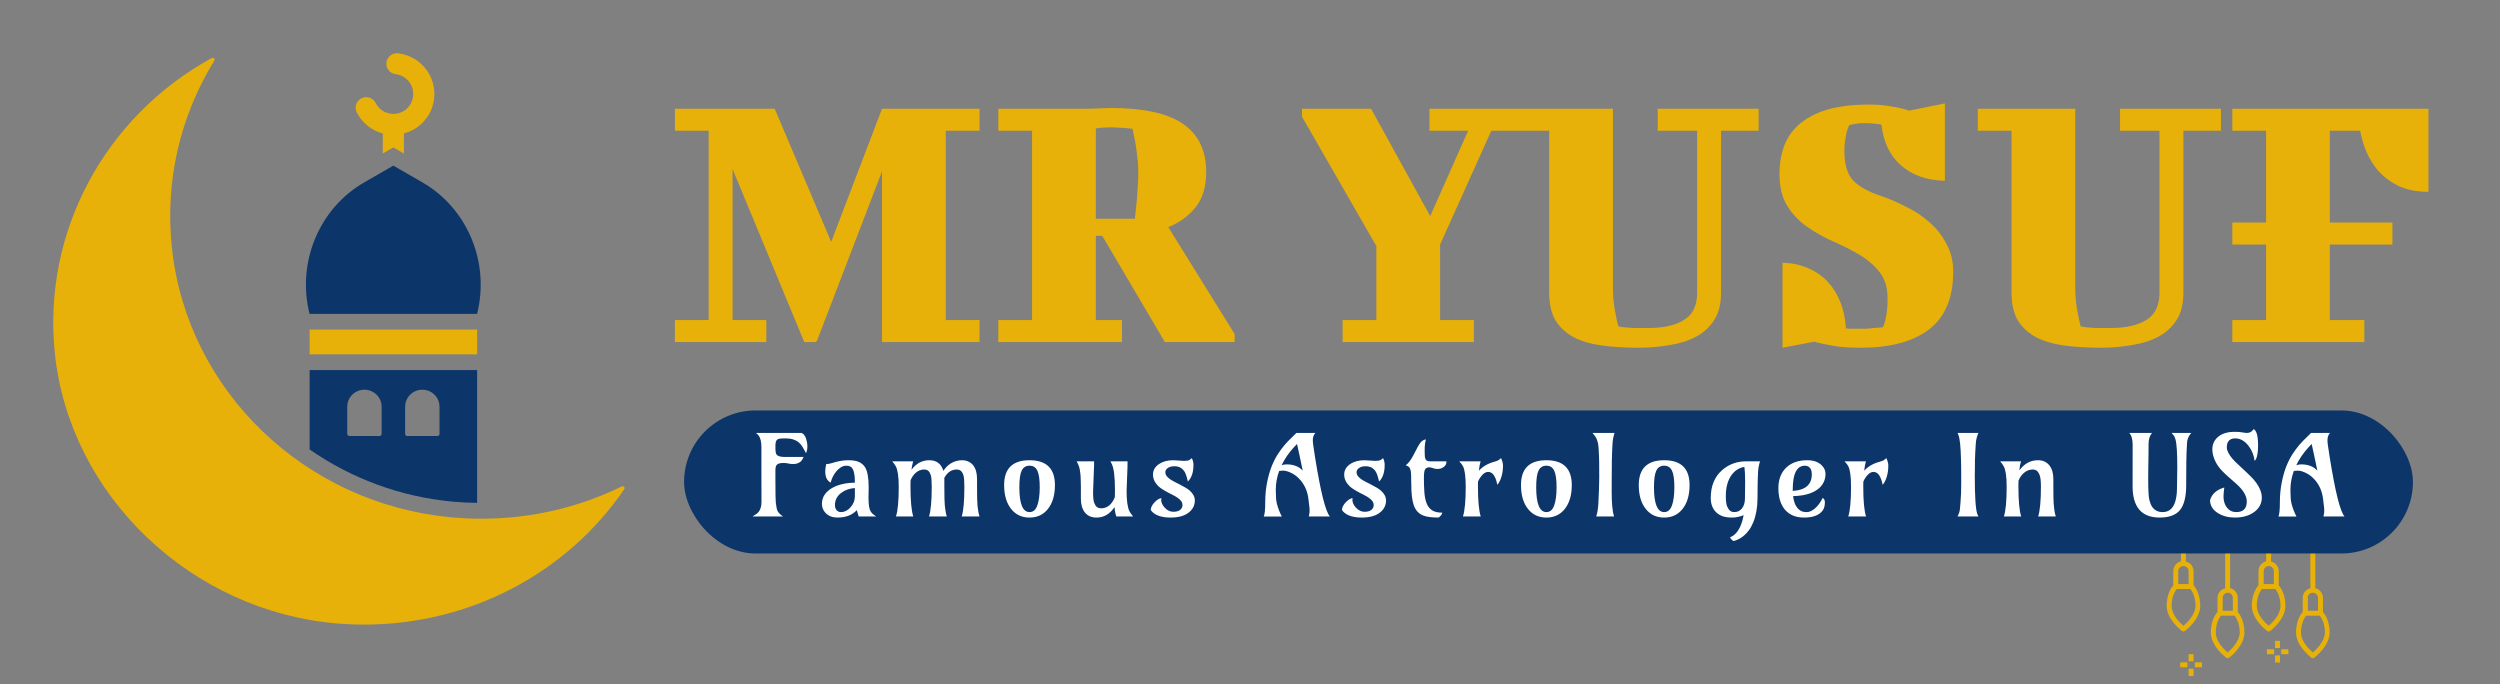
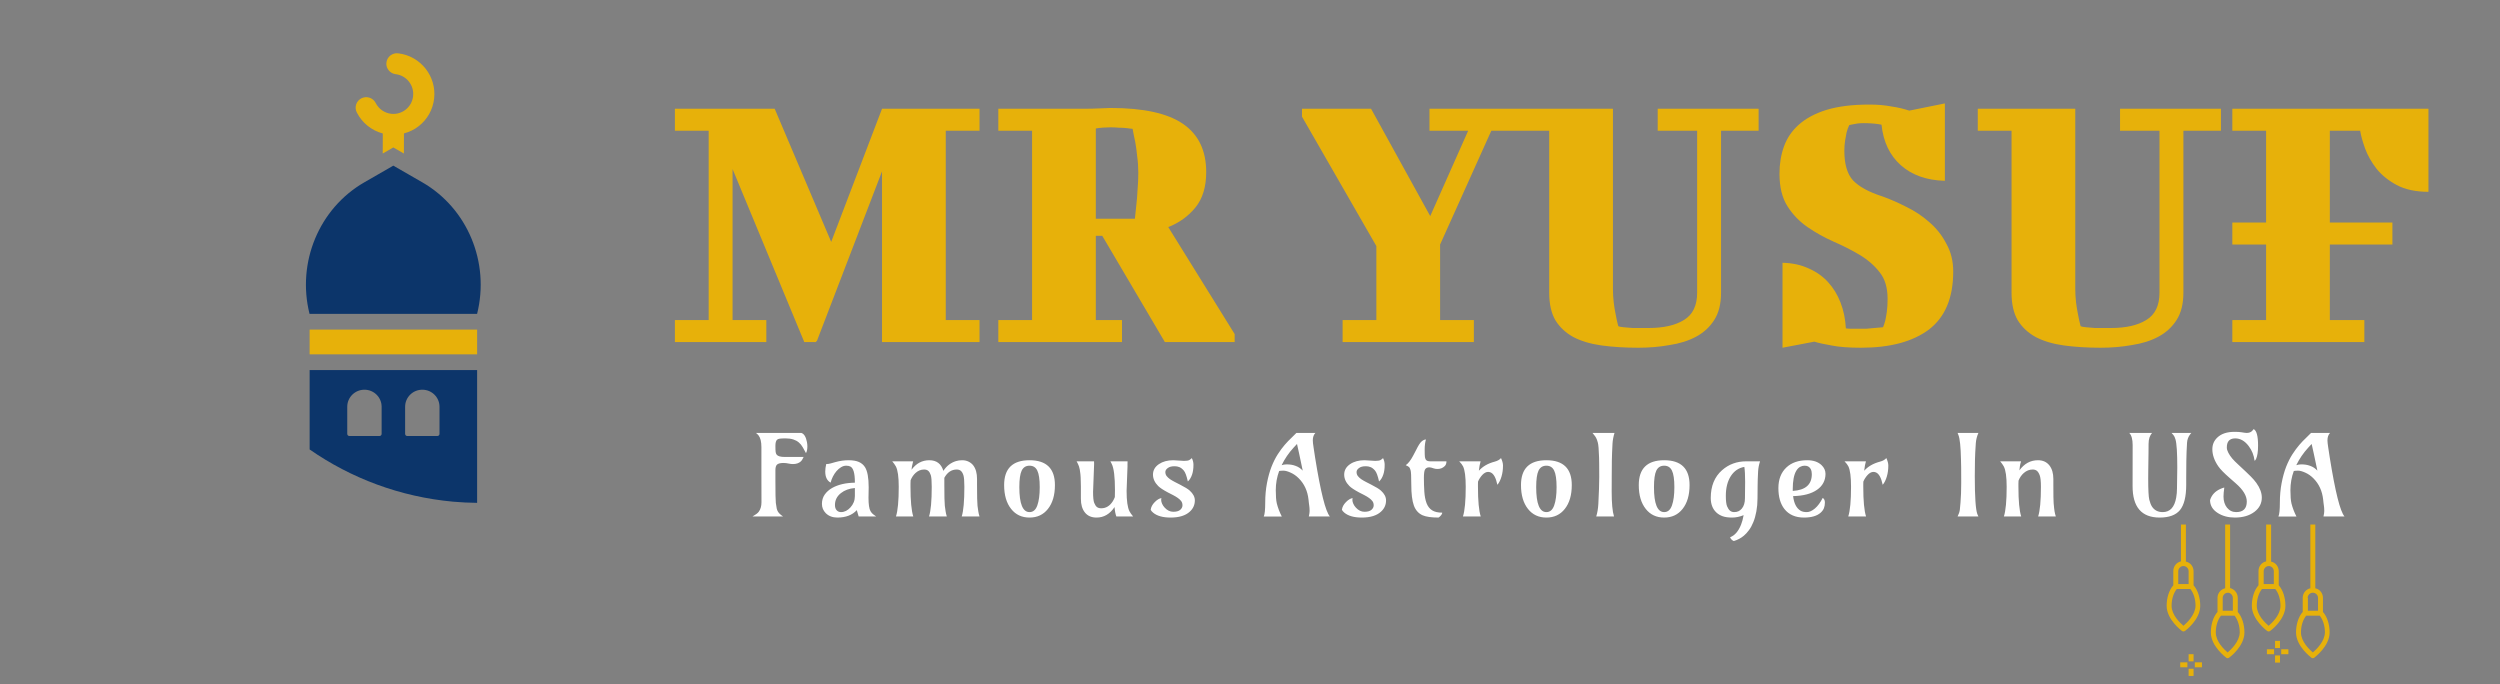
<svg xmlns="http://www.w3.org/2000/svg" width="402" height="110" viewBox="0 0 402 110" fill="none">
  <rect x="0" y="0" width="402" height="110" fill="#808080" stroke="none" />
  <g clip-path="url(#clip0_1126_120)">
    <path d="M64.947 24.688L64.954 21.453C65.805 21.226 66.615 20.848 67.329 20.289C68.72 19.198 69.6 17.63 69.805 15.876C70.228 12.274 67.636 8.999 64.027 8.575C63.096 8.461 62.247 9.127 62.137 10.054C62.026 10.979 62.694 11.818 63.627 11.928C65.376 12.133 66.632 13.73 66.425 15.487C66.325 16.344 65.896 17.109 65.219 17.64C64.554 18.161 63.727 18.393 62.888 18.296C61.824 18.172 60.897 17.521 60.41 16.558C59.99 15.723 58.967 15.388 58.127 15.803C57.288 16.221 56.947 17.236 57.368 18.069C58.224 19.765 59.749 20.983 61.551 21.463L61.544 24.687L63.245 23.708L64.947 24.688Z" fill="#E7B10A" />
    <path d="M76.722 52.998H49.788V56.977H76.722V52.998Z" fill="#E7B10A" />
    <path d="M76.722 80.859V59.508H49.789V72.273C56.42 76.886 64.314 79.892 72.87 80.672C74.156 80.789 75.44 80.842 76.722 80.859ZM61.366 69.773C61.366 69.96 61.214 70.111 61.026 70.111H56.178C55.99 70.111 55.838 69.96 55.838 69.773V65.406C55.838 63.892 57.075 62.664 58.602 62.664C60.129 62.664 61.366 63.892 61.366 65.406V69.773ZM70.673 69.773C70.673 69.96 70.521 70.111 70.333 70.111H65.485C65.297 70.111 65.144 69.96 65.144 69.773V65.406C65.144 63.892 66.382 62.664 67.909 62.664C69.435 62.664 70.673 63.892 70.673 65.406V69.773Z" fill="#0C356A" />
-     <path d="M100.359 78.302L100.358 78.3C100.262 78.193 100.101 78.163 99.966 78.228C91.58 82.339 82.127 84.055 72.636 83.194C48.976 81.035 30.053 62.795 27.64 39.824C26.524 29.21 28.883 18.813 34.463 9.755C34.533 9.639 34.516 9.486 34.419 9.386C34.362 9.326 34.279 9.295 34.195 9.295C34.141 9.295 34.087 9.306 34.038 9.333C16.741 18.834 6.837 37.44 8.811 56.734C11.159 79.703 30.799 98.422 54.494 100.279C55.829 100.384 57.193 100.437 58.546 100.437C75.419 100.437 91.059 92.297 100.382 78.663C100.463 78.542 100.455 78.41 100.359 78.302Z" fill="#E7B10A" />
    <path d="M49.772 50.465H49.789H76.718C78.792 42.198 75.174 33.504 67.921 29.327L63.245 26.635L58.569 29.327C51.316 33.504 47.699 42.196 49.772 50.465Z" fill="#0C356A" />
  </g>
  <path d="M124.568 17.485L133.657 38.896L141.831 17.485H157.508V21.023H152.079V51.462H157.508V55H141.831V27.55L131.339 54.878L131.278 54.817L131.217 55H129.326L117.797 27.184V51.462H123.226V55H108.525V51.462H113.954V21.023H108.525V17.485H124.568ZM165.959 51.462V21.023H160.53V17.485H174.56C175.292 17.485 176.085 17.465 176.939 17.424C177.834 17.383 178.383 17.363 178.586 17.363C183.873 17.363 187.756 18.217 190.237 19.925C192.718 21.633 193.958 24.215 193.958 27.672C193.958 30.071 193.368 31.983 192.189 33.406C191.05 34.789 189.607 35.826 187.858 36.517L198.533 53.719V55H187.309L177.244 37.92H176.207V51.462H180.416V55H160.53V51.462H165.959ZM178.586 20.474C177.732 20.474 176.939 20.535 176.207 20.657V35.175H182.49C182.571 34.443 182.653 33.67 182.734 32.857C182.815 32.166 182.876 31.393 182.917 30.539C182.998 29.644 183.039 28.729 183.039 27.794C183.039 26.859 182.978 25.964 182.856 25.11C182.775 24.256 182.673 23.504 182.551 22.853C182.388 22.121 182.246 21.409 182.124 20.718C181.839 20.677 181.494 20.637 181.087 20.596C180.762 20.555 180.375 20.535 179.928 20.535C179.481 20.494 179.033 20.474 178.586 20.474ZM209.363 17.485H220.465L229.981 34.748L236.081 21.023H229.859V17.485H244.316V21.023H239.802L231.567 39.323V51.462H236.996V55H215.89V51.462H221.319V39.567L209.363 18.766V17.485ZM249.112 21.023H243.683V17.485H259.36V46.46C259.36 47.151 259.401 47.863 259.482 48.595C259.563 49.286 259.665 49.917 259.787 50.486C259.909 51.177 260.051 51.828 260.214 52.438C260.336 52.519 260.621 52.58 261.068 52.621C261.393 52.662 261.881 52.702 262.532 52.743C263.183 52.743 264.037 52.743 265.094 52.743C267.493 52.743 269.384 52.316 270.767 51.462C272.19 50.608 272.902 49.144 272.902 47.07V21.023H266.558V17.485H282.784V21.023H276.745V47.07C276.745 48.859 276.379 50.323 275.647 51.462C274.915 52.601 273.939 53.495 272.719 54.146C271.499 54.797 270.076 55.244 268.449 55.488C266.863 55.773 265.196 55.915 263.447 55.915C261.292 55.915 259.319 55.793 257.53 55.549C255.781 55.305 254.277 54.858 253.016 54.207C251.755 53.516 250.779 52.601 250.088 51.462C249.437 50.323 249.112 48.859 249.112 47.07V21.023ZM300.597 16.814C301.898 16.814 303.078 16.916 304.135 17.119C305.233 17.282 306.189 17.505 307.002 17.79L312.736 16.631V29.075C309.808 28.994 307.449 28.16 305.66 26.574C303.871 24.988 302.834 22.812 302.549 20.047C301.736 19.884 300.78 19.803 299.682 19.803C299.275 19.803 298.93 19.823 298.645 19.864C298.401 19.905 298.177 19.945 297.974 19.986L297.364 20.108C297.201 20.433 297.059 20.82 296.937 21.267C296.856 21.633 296.774 22.08 296.693 22.609C296.612 23.097 296.571 23.646 296.571 24.256C296.571 26.411 297.039 27.997 297.974 29.014C298.95 30.031 300.516 30.885 302.671 31.576C303.932 32.023 305.233 32.593 306.575 33.284C307.917 33.935 309.137 34.748 310.235 35.724C311.374 36.7 312.289 37.859 312.98 39.201C313.712 40.502 314.078 41.987 314.078 43.654C314.078 47.883 312.777 50.994 310.174 52.987C307.571 54.939 303.932 55.915 299.255 55.915C297.262 55.915 295.676 55.793 294.497 55.549C293.318 55.346 292.403 55.142 291.752 54.939L286.628 55.915V42.251C288.214 42.292 289.617 42.597 290.837 43.166C292.057 43.695 293.094 44.427 293.948 45.362C294.802 46.297 295.473 47.395 295.961 48.656C296.449 49.917 296.734 51.299 296.815 52.804C297.14 52.845 297.445 52.865 297.73 52.865H298.767C299.174 52.865 299.601 52.865 300.048 52.865C300.536 52.824 300.983 52.784 301.39 52.743C301.837 52.702 302.305 52.662 302.793 52.621C302.915 52.336 303.037 51.97 303.159 51.523C303.24 51.157 303.322 50.689 303.403 50.12C303.484 49.551 303.525 48.859 303.525 48.046C303.525 46.257 303.098 44.833 302.244 43.776C301.39 42.678 300.312 41.743 299.011 40.97C297.71 40.197 296.307 39.486 294.802 38.835C293.338 38.184 291.955 37.412 290.654 36.517C289.353 35.622 288.275 34.504 287.421 33.162C286.567 31.82 286.14 30.071 286.14 27.916C286.14 26.33 286.384 24.866 286.872 23.524C287.36 22.182 288.153 21.023 289.251 20.047C290.39 19.03 291.874 18.237 293.704 17.668C295.575 17.099 297.872 16.814 300.597 16.814ZM323.456 21.023H318.027V17.485H333.704V46.46C333.704 47.151 333.744 47.863 333.826 48.595C333.907 49.286 334.009 49.917 334.131 50.486C334.253 51.177 334.395 51.828 334.558 52.438C334.68 52.519 334.964 52.58 335.412 52.621C335.737 52.662 336.225 52.702 336.876 52.743C337.526 52.743 338.38 52.743 339.438 52.743C341.837 52.743 343.728 52.316 345.111 51.462C346.534 50.608 347.246 49.144 347.246 47.07V21.023H340.902V17.485H357.128V21.023H351.089V47.07C351.089 48.859 350.723 50.323 349.991 51.462C349.259 52.601 348.283 53.495 347.063 54.146C345.843 54.797 344.419 55.244 342.793 55.488C341.207 55.773 339.539 55.915 337.791 55.915C335.635 55.915 333.663 55.793 331.874 55.549C330.125 55.305 328.62 54.858 327.36 54.207C326.099 53.516 325.123 52.601 324.432 51.462C323.781 50.323 323.456 48.859 323.456 47.07V21.023ZM390.496 17.485V30.844C388.462 30.844 386.754 30.478 385.372 29.746C384.03 29.014 382.952 28.14 382.139 27.123C381.325 26.066 380.715 24.988 380.309 23.89C379.902 22.751 379.638 21.796 379.516 21.023H374.636V35.785H384.701V39.323H374.636V51.462H380.187V55H358.959V51.462H364.388V39.323H358.959V35.785H364.388V21.023H358.959V17.485H390.496Z" fill="#E7B10A" />
  <g clip-path="url(#clip1_1126_120)">
    <path d="M350.859 101.463C350.938 101.503 351.018 101.542 351.097 101.542C351.176 101.542 351.256 101.503 351.335 101.463C351.454 101.383 353.797 99.636 353.797 97.413C353.797 96.103 353.4 94.872 352.725 94.117V91.854C352.725 91.139 352.248 90.464 351.494 90.305V84.35H350.7V90.266C349.985 90.425 349.469 91.06 349.469 91.814V94.117C348.794 94.872 348.397 96.103 348.397 97.413C348.397 99.636 350.779 101.383 350.859 101.463ZM351.097 100.629C350.541 100.153 349.191 98.882 349.191 97.413C349.191 96.341 349.509 95.348 350.025 94.713H352.209C352.725 95.348 353.043 96.341 353.043 97.413C353.003 98.882 351.653 100.153 351.097 100.629ZM350.263 91.854C350.263 91.417 350.621 91.02 351.097 91.02C351.534 91.02 351.931 91.378 351.931 91.854V93.919H350.263V91.854ZM357.807 84.35V94.594C357.093 94.753 356.576 95.388 356.576 96.142V98.406C355.901 99.16 355.504 100.391 355.504 101.701C355.504 103.925 357.887 105.672 357.966 105.751C358.085 105.87 358.284 105.87 358.443 105.751C358.562 105.672 360.904 103.925 360.904 101.701C360.904 100.391 360.507 99.16 359.832 98.406V96.142C359.832 95.706 359.673 95.308 359.356 94.991C359.157 94.792 358.879 94.633 358.601 94.554V84.35H357.807ZM358.204 104.917C357.648 104.441 356.298 103.17 356.298 101.701C356.298 100.629 356.616 99.636 357.132 99.001H359.316C359.832 99.636 360.15 100.629 360.15 101.701C360.11 103.17 358.76 104.441 358.204 104.917ZM359.038 96.142V98.207H357.41V96.142C357.41 95.706 357.768 95.308 358.244 95.308C358.641 95.308 359.038 95.666 359.038 96.142ZM364.398 84.35V90.266C363.684 90.425 363.168 91.06 363.168 91.814V94.117C362.493 94.872 362.096 96.103 362.096 97.413C362.096 99.636 364.478 101.383 364.557 101.463C364.637 101.503 364.716 101.542 364.796 101.542C364.875 101.542 364.954 101.503 365.034 101.463C365.153 101.383 367.496 99.636 367.496 97.413C367.496 96.103 367.098 94.872 366.423 94.117V91.854C366.423 91.139 365.947 90.464 365.193 90.305V84.35H364.398ZM364.796 100.629C364.24 100.153 362.89 98.882 362.89 97.413C362.89 96.341 363.207 95.348 363.723 94.713H365.868C366.384 95.348 366.701 96.341 366.701 97.413C366.701 98.882 365.351 100.153 364.796 100.629ZM365.629 91.854V93.919H364.001V91.854C364.001 91.417 364.359 91.02 364.835 91.02C365.232 91.02 365.629 91.378 365.629 91.854ZM373.531 96.142C373.531 95.427 373.054 94.753 372.3 94.594V84.35H371.506V94.594C370.791 94.753 370.275 95.388 370.275 96.142V98.406C369.6 99.16 369.203 100.391 369.203 101.701C369.203 103.925 371.585 105.672 371.665 105.751C371.784 105.87 371.982 105.87 372.141 105.751C372.221 105.672 374.603 103.925 374.603 101.701C374.603 100.391 374.206 99.16 373.531 98.406V96.142ZM371.069 96.142C371.069 95.706 371.426 95.308 371.903 95.308C372.34 95.308 372.737 95.666 372.737 96.142V98.207H371.109V96.142H371.069ZM371.903 104.917C371.347 104.441 369.997 103.17 369.997 101.701C369.997 100.629 370.315 99.636 370.831 99.001H373.015C373.531 99.636 373.848 100.629 373.848 101.701C373.809 103.17 372.459 104.441 371.903 104.917Z" fill="#E7B10A" />
    <path d="M352.725 105.195H351.931V106.347H352.725V105.195Z" fill="#E7B10A" />
    <path d="M352.725 107.539H351.931V108.691H352.725V107.539Z" fill="#E7B10A" />
    <path d="M351.732 106.506H350.581V107.3H351.732V106.506Z" fill="#E7B10A" />
    <path d="M354.075 106.506H352.924V107.3H354.075V106.506Z" fill="#E7B10A" />
    <path d="M366.622 103.051H365.828V104.202H366.622V103.051Z" fill="#E7B10A" />
    <path d="M366.622 105.395H365.828V106.546H366.622V105.395Z" fill="#E7B10A" />
    <path d="M365.669 104.402H364.518V105.196H365.669V104.402Z" fill="#E7B10A" />
    <path d="M367.972 104.402H366.821V105.196H367.972V104.402Z" fill="#E7B10A" />
  </g>
-   <rect x="110" y="66" width="278" height="23" rx="11.5" fill="#0C356A" />
  <path d="M124.686 75.603V77.421C124.686 79.282 124.708 80.429 124.753 80.862C124.805 81.29 124.854 81.597 124.899 81.784C124.944 81.972 125.012 82.138 125.102 82.285C125.245 82.525 125.516 82.779 125.917 83.049H121C121.51 82.762 121.843 82.513 121.999 82.302C122.296 81.904 122.445 81.389 122.445 80.757C122.438 79.2 122.435 77.789 122.435 76.525V71.915C122.435 71.043 122.283 70.411 121.979 70.019C121.863 69.878 121.724 69.743 121.563 69.615H128.856C129.296 69.755 129.596 70.247 129.758 71.09C129.803 71.324 129.826 71.552 129.826 71.775C129.826 72.231 129.752 72.594 129.603 72.863L129.079 71.915C128.73 71.295 128.229 70.879 127.576 70.668C127.214 70.551 126.807 70.493 126.353 70.493C125.901 70.493 125.578 70.507 125.384 70.537C125.189 70.56 125.04 70.621 124.938 70.721C124.77 70.891 124.686 71.216 124.686 71.696C124.686 72.17 124.698 72.501 124.724 72.688C124.75 72.869 124.811 73.019 124.909 73.136C125.109 73.364 125.533 73.478 126.179 73.478H129.224C129.076 73.818 128.924 74.058 128.769 74.198C128.458 74.479 128.038 74.62 127.508 74.62C127.3 74.62 127.104 74.599 126.916 74.558C126.567 74.482 126.259 74.444 125.995 74.444C125.729 74.444 125.51 74.467 125.335 74.514C125.167 74.555 125.034 74.623 124.938 74.716C124.77 74.88 124.686 75.176 124.686 75.603ZM139.684 78.36L139.655 80.046C139.655 81.094 139.761 81.808 139.974 82.188C140.103 82.417 140.256 82.592 140.43 82.715L140.886 83.049H138.074L137.773 82.03C137.042 82.826 136.001 83.224 134.65 83.224C133.88 83.224 133.26 82.99 132.787 82.522C132.374 82.1 132.167 81.603 132.167 81.029C132.167 80.456 132.315 79.955 132.613 79.528C132.916 79.1 133.315 78.746 133.806 78.465C134.775 77.921 135.994 77.637 137.463 77.614V77.517C137.463 76.095 137.22 75.26 136.735 75.015C136.561 74.927 136.334 74.883 136.056 74.883C135.784 74.883 135.513 74.965 135.241 75.129C134.97 75.293 134.724 75.503 134.505 75.761C134.065 76.282 133.751 76.897 133.564 77.605C132.988 77.295 132.7 76.701 132.7 75.823C132.7 75.465 132.752 75.064 132.855 74.62C133.101 74.62 133.334 74.587 133.554 74.523L134.301 74.312C135.031 74.107 135.746 74.005 136.444 74.005C137.142 74.005 137.698 74.099 138.113 74.286C138.532 74.473 138.859 74.751 139.092 75.12C139.486 75.746 139.684 76.826 139.684 78.36ZM134.262 81.205C134.262 81.568 134.352 81.849 134.534 82.048C134.72 82.247 134.953 82.346 135.231 82.346C135.51 82.346 135.778 82.282 136.037 82.153C136.295 82.019 136.528 81.837 136.735 81.609C137.22 81.088 137.463 80.476 137.463 79.774V78.474C136.557 78.55 135.81 78.822 135.222 79.291C134.581 79.794 134.262 80.432 134.262 81.205ZM144.071 83.049C144.369 82.124 144.517 80.535 144.517 78.281C144.517 76.677 144.362 75.582 144.052 74.997C143.974 74.851 143.887 74.713 143.79 74.584L143.469 74.18H146.835C146.738 74.526 146.674 74.801 146.641 75.006L146.574 75.533C147.323 74.514 148.277 74.005 149.435 74.005C150.599 74.005 151.352 74.576 151.695 75.717C152.205 74.927 152.881 74.403 153.722 74.145C154.019 74.052 154.352 74.005 154.72 74.005C155.095 74.005 155.432 74.078 155.729 74.224C156.033 74.365 156.289 74.567 156.496 74.83C156.903 75.363 157.107 76.092 157.107 77.017V77.956C157.107 79.747 157.132 80.871 157.184 81.328C157.242 81.779 157.285 82.077 157.31 82.223C157.349 82.481 157.414 82.756 157.504 83.049H154.643C154.927 82.165 155.07 80.576 155.07 78.281C155.07 77.35 155.018 76.727 154.915 76.411C154.811 76.089 154.675 75.858 154.507 75.717C154.346 75.571 154.123 75.498 153.838 75.498C153.004 75.498 152.341 75.942 151.849 76.832V77.956C151.849 79.747 151.875 80.871 151.927 81.328C151.986 81.779 152.027 82.077 152.053 82.223C152.092 82.481 152.157 82.756 152.247 83.049H149.386C149.677 82.147 149.822 80.558 149.822 78.281C149.822 77.327 149.771 76.698 149.667 76.393C149.564 76.083 149.431 75.858 149.27 75.717C149.108 75.571 148.885 75.498 148.601 75.498C148.323 75.498 148.071 75.547 147.844 75.647C147.617 75.746 147.414 75.878 147.233 76.042C146.891 76.346 146.621 76.739 146.428 77.219C146.415 77.388 146.408 77.564 146.408 77.745V78.281C146.408 80.535 146.557 82.124 146.854 83.049H144.071ZM165.548 74.883C164.967 74.883 164.546 75.146 164.288 75.673C164.035 76.2 163.909 77.087 163.909 78.334C163.909 81.009 164.456 82.346 165.548 82.346C166.13 82.346 166.548 81.989 166.799 81.275C167.058 80.561 167.188 79.581 167.188 78.334C167.188 77.087 167.058 76.2 166.799 75.673C166.548 75.146 166.13 74.883 165.548 74.883ZM161.465 78C161.465 75.337 162.826 74.005 165.548 74.005C168.27 74.005 169.632 75.337 169.632 78C169.632 79.616 169.256 80.895 168.507 81.837C167.775 82.762 166.789 83.224 165.548 83.224C164.307 83.224 163.321 82.762 162.59 81.837C161.84 80.895 161.465 79.616 161.465 78ZM181.303 75.006L181.157 78.931C181.157 80.529 181.313 81.626 181.623 82.223C181.733 82.44 181.927 82.715 182.205 83.049H179.509C179.36 82.651 179.263 82.147 179.218 81.538C178.468 82.662 177.501 83.224 176.318 83.224C175.503 83.224 174.879 82.949 174.446 82.399C174.019 81.866 173.806 81.135 173.806 80.204V79.019C173.806 78.755 173.806 78.486 173.806 78.211L173.786 77.412C173.78 76.903 173.761 76.507 173.728 76.226C173.702 75.939 173.67 75.703 173.631 75.515C173.599 75.322 173.557 75.152 173.505 75.006C173.453 74.854 173.395 74.713 173.33 74.584L173.117 74.18H175.92C175.927 74.274 175.93 74.362 175.93 74.444V74.699C175.93 74.699 175.874 76.168 175.765 79.106C175.765 79.967 175.827 80.552 175.949 80.862C176.072 81.173 176.218 81.395 176.385 81.53C176.56 81.664 176.79 81.732 177.074 81.732C177.844 81.732 178.468 81.351 178.946 80.59C179.075 80.374 179.182 80.154 179.267 79.932C179.279 79.604 179.286 79.232 179.286 78.817C179.286 76.68 179.111 75.269 178.762 74.584L178.549 74.18H181.313C181.306 74.327 181.303 74.461 181.303 74.584V75.006ZM191.645 73.662C191.82 74.014 191.908 74.368 191.908 74.725C191.908 75.082 191.888 75.377 191.849 75.612C191.817 75.846 191.765 76.071 191.694 76.288C191.532 76.779 191.303 77.157 191.005 77.421C190.805 76.513 190.585 75.925 190.346 75.656C190.113 75.386 189.877 75.205 189.638 75.111C189.405 75.018 189.156 74.971 188.891 74.971C188.626 74.971 188.409 74.994 188.241 75.041C188.073 75.088 187.928 75.155 187.805 75.243C187.527 75.436 187.388 75.656 187.388 75.901C187.388 76.147 187.456 76.361 187.591 76.542C187.728 76.718 187.906 76.885 188.125 77.043C188.352 77.195 188.607 77.344 188.891 77.491L189.764 77.939C190.514 78.319 191.029 78.635 191.306 78.887C191.856 79.384 192.131 79.908 192.131 80.459C192.131 81.178 191.859 81.784 191.316 82.276C190.63 82.908 189.602 83.224 188.231 83.224C186.984 83.224 186.046 82.961 185.419 82.434C185.237 82.282 185.108 82.13 185.031 81.978C185.083 81.538 185.299 81.126 185.681 80.74C186.049 80.365 186.409 80.148 186.757 80.09C186.732 80.166 186.718 80.28 186.718 80.432C186.718 80.584 186.767 80.775 186.864 81.003C186.961 81.225 187.1 81.433 187.281 81.626C187.689 82.071 188.148 82.294 188.659 82.294C189.17 82.294 189.544 82.188 189.784 81.978C190.023 81.767 190.142 81.527 190.142 81.258C190.142 80.988 190.074 80.763 189.939 80.581C189.803 80.4 189.622 80.23 189.395 80.072C189.176 79.914 188.923 79.762 188.639 79.616L187.766 79.168C187.022 78.77 186.511 78.43 186.233 78.149C185.677 77.587 185.399 76.976 185.399 76.314C185.399 75.618 185.723 75.053 186.37 74.62C186.984 74.21 187.75 74.005 188.668 74.005L190.375 74.11C190.789 74.11 191.077 74.066 191.238 73.978C191.4 73.885 191.536 73.779 191.645 73.662ZM210.459 83.049C210.543 82.68 210.585 82.387 210.585 82.171C210.585 81.948 210.579 81.781 210.566 81.67C210.559 81.559 210.547 81.442 210.527 81.319C210.514 81.19 210.495 81.05 210.469 80.898C210.45 80.74 210.43 80.558 210.411 80.353C210.262 78.954 209.735 77.804 208.83 76.903C208.429 76.504 207.996 76.203 207.53 75.998C207.065 75.787 206.679 75.682 206.376 75.682C206.078 75.682 205.849 75.7 205.687 75.735C205.325 76.718 205.145 77.745 205.145 78.817C205.145 79.765 205.199 80.473 205.309 80.942C205.484 81.644 205.752 82.349 206.114 83.058H203.214C203.369 82.706 203.447 81.969 203.447 80.845C203.447 79.715 203.541 78.662 203.728 77.684C203.916 76.701 204.158 75.825 204.456 75.058C204.759 74.292 205.096 73.621 205.464 73.048C205.839 72.468 206.211 71.965 206.579 71.538C206.955 71.104 207.307 70.736 207.637 70.431C207.967 70.121 208.241 69.849 208.461 69.615H211.516C211.238 69.901 211.099 70.302 211.099 70.817C211.099 71.052 211.142 71.435 211.226 71.968L211.468 73.566C212.354 79.092 213.146 82.253 213.844 83.049H210.459ZM206.085 74.804C206.337 74.716 206.602 74.672 206.88 74.672C207.158 74.672 207.407 74.69 207.627 74.725C207.853 74.76 208.076 74.819 208.297 74.9C208.769 75.064 209.162 75.325 209.479 75.682C209.162 74.177 208.969 73.259 208.898 72.925L208.558 71.388L208.006 71.985C207.229 72.828 206.589 73.768 206.085 74.804ZM222.393 73.662C222.567 74.014 222.654 74.368 222.654 74.725C222.654 75.082 222.635 75.377 222.597 75.612C222.564 75.846 222.513 76.071 222.441 76.288C222.28 76.779 222.05 77.157 221.752 77.421C221.552 76.513 221.333 75.925 221.093 75.656C220.86 75.386 220.624 75.205 220.385 75.111C220.152 75.018 219.903 74.971 219.638 74.971C219.373 74.971 219.157 74.994 218.989 75.041C218.82 75.088 218.674 75.155 218.552 75.243C218.274 75.436 218.135 75.656 218.135 75.901C218.135 76.147 218.202 76.361 218.339 76.542C218.474 76.718 218.652 76.885 218.872 77.043C219.098 77.195 219.353 77.344 219.638 77.491L220.511 77.939C221.261 78.319 221.775 78.635 222.053 78.887C222.603 79.384 222.877 79.908 222.877 80.459C222.877 81.178 222.606 81.784 222.063 82.276C221.378 82.908 220.349 83.224 218.979 83.224C217.731 83.224 216.793 82.961 216.166 82.434C215.985 82.282 215.856 82.13 215.778 81.978C215.829 81.538 216.046 81.126 216.428 80.74C216.796 80.365 217.155 80.148 217.504 80.09C217.478 80.166 217.465 80.28 217.465 80.432C217.465 80.584 217.514 80.775 217.611 81.003C217.708 81.225 217.847 81.433 218.028 81.626C218.435 82.071 218.895 82.294 219.405 82.294C219.916 82.294 220.292 82.188 220.531 81.978C220.77 81.767 220.889 81.527 220.889 81.258C220.889 80.988 220.822 80.763 220.685 80.581C220.55 80.4 220.369 80.23 220.143 80.072C219.922 79.914 219.67 79.762 219.386 79.616L218.513 79.168C217.77 78.77 217.259 78.43 216.981 78.149C216.424 77.587 216.146 76.976 216.146 76.314C216.146 75.618 216.47 75.053 217.116 74.62C217.731 74.21 218.497 74.005 219.415 74.005L221.122 74.11C221.536 74.11 221.824 74.066 221.985 73.978C222.147 73.885 222.282 73.779 222.393 73.662ZM229.293 70.668C229.156 71.119 229.088 71.66 229.088 72.293C229.088 72.919 229.101 73.32 229.127 73.496C229.16 73.671 229.209 73.812 229.273 73.917C229.395 74.093 229.635 74.18 229.99 74.18H232.59C232.59 74.508 232.502 74.76 232.328 74.936C232.011 75.252 231.623 75.41 231.164 75.41C230.938 75.41 230.737 75.38 230.563 75.322C230.246 75.205 230 75.146 229.825 75.146C229.651 75.146 229.509 75.178 229.399 75.243C229.289 75.302 229.201 75.389 229.137 75.506C229.021 75.717 228.962 76.177 228.962 76.885C228.962 77.593 228.985 78.319 229.031 79.062C229.082 79.806 229.205 80.429 229.399 80.933C229.593 81.43 229.887 81.805 230.281 82.057C230.676 82.308 231.219 82.434 231.911 82.434C231.911 82.616 231.775 82.832 231.504 83.084C231.432 83.154 231.371 83.201 231.319 83.224C230.175 83.224 229.318 83.102 228.749 82.856C228.096 82.563 227.63 82.042 227.352 81.293C227.074 80.532 226.935 79.405 226.935 77.912C226.935 76.607 226.896 75.837 226.819 75.603C226.741 75.363 226.67 75.205 226.605 75.129C226.528 75.041 226.34 74.933 226.043 74.804C226.444 74.529 226.841 74.017 227.236 73.267L227.721 72.345C228.064 71.643 228.354 71.189 228.594 70.984C228.839 70.774 229.072 70.668 229.293 70.668ZM235.241 83.049C235.539 82.124 235.688 80.535 235.688 78.281C235.688 76.677 235.545 75.582 235.261 74.997C235.144 74.757 234.937 74.485 234.639 74.18H238.083C237.967 74.549 237.873 75.056 237.801 75.7C238.41 75.009 239.257 74.52 240.343 74.233C240.808 74.11 241.148 73.917 241.362 73.654C241.575 74.116 241.681 74.514 241.681 74.848C241.681 75.181 241.662 75.492 241.623 75.779C241.585 76.059 241.526 76.335 241.448 76.604C241.28 77.183 241.057 77.634 240.779 77.956C240.54 76.815 240.168 76.147 239.664 75.954C239.082 75.726 238.513 76.036 237.957 76.885C237.84 77.061 237.744 77.248 237.666 77.447C237.66 77.582 237.656 77.719 237.656 77.859C237.656 78 237.656 78.141 237.656 78.281C237.656 80.535 237.805 82.124 238.102 83.049H235.241ZM248.659 74.883C248.076 74.883 247.656 75.146 247.397 75.673C247.145 76.2 247.019 77.087 247.019 78.334C247.019 81.009 247.565 82.346 248.659 82.346C249.24 82.346 249.657 81.989 249.91 81.275C250.168 80.561 250.297 79.581 250.297 78.334C250.297 77.087 250.168 76.2 249.91 75.673C249.657 75.146 249.24 74.883 248.659 74.883ZM244.575 78C244.575 75.337 245.936 74.005 248.659 74.005C251.381 74.005 252.742 75.337 252.742 78C252.742 79.616 252.367 80.895 251.617 81.837C250.886 82.762 249.9 83.224 248.659 83.224C247.417 83.224 246.431 82.762 245.7 81.837C244.951 80.895 244.575 79.616 244.575 78ZM259.157 79.027C259.157 80.924 259.282 82.264 259.535 83.049H256.674C256.854 82.481 256.968 81.811 257.013 81.038C257.11 79.171 257.159 77.722 257.159 76.692C257.159 75.661 257.155 74.971 257.149 74.62C257.142 74.263 257.136 73.905 257.13 73.548C257.091 72.278 257.022 71.479 256.926 71.151C256.835 70.817 256.748 70.578 256.664 70.431C256.586 70.279 256.496 70.141 256.392 70.019L256.072 69.615H259.613C259.431 70.206 259.325 70.774 259.292 71.318C259.266 71.857 259.243 72.334 259.224 72.749C259.212 73.165 259.198 73.598 259.186 74.049C259.173 74.798 259.166 75.691 259.166 76.727L259.157 79.027ZM267.598 74.883C267.016 74.883 266.596 75.146 266.337 75.673C266.085 76.2 265.959 77.087 265.959 78.334C265.959 81.009 266.505 82.346 267.598 82.346C268.18 82.346 268.597 81.989 268.849 81.275C269.108 80.561 269.238 79.581 269.238 78.334C269.238 77.087 269.108 76.2 268.849 75.673C268.597 75.146 268.18 74.883 267.598 74.883ZM263.515 78C263.515 75.337 264.876 74.005 267.598 74.005C270.32 74.005 271.682 75.337 271.682 78C271.682 79.616 271.306 80.895 270.557 81.837C269.825 82.762 268.839 83.224 267.598 83.224C266.356 83.224 265.37 82.762 264.64 81.837C263.89 80.895 263.515 79.616 263.515 78ZM280.376 82.838C279.748 83.096 279.131 83.224 278.523 83.224C277.915 83.224 277.411 83.154 277.01 83.014C276.609 82.873 276.266 82.668 275.981 82.399C275.387 81.837 275.089 81.061 275.089 80.072C275.089 78.164 275.694 76.677 276.903 75.612C277.983 74.657 279.282 74.18 280.802 74.18H283.013C282.832 74.748 282.729 75.293 282.703 75.814C282.677 76.335 282.658 76.762 282.645 77.096C282.638 77.423 282.632 77.757 282.626 78.097C282.612 78.776 282.606 79.469 282.606 80.177C282.606 80.886 282.544 81.574 282.422 82.241C282.299 82.903 282.134 83.482 281.927 83.98C281.726 84.477 281.494 84.901 281.229 85.253C280.97 85.604 280.699 85.9 280.414 86.139C279.949 86.532 279.409 86.819 278.795 87C278.665 86.953 278.539 86.868 278.416 86.745C278.3 86.623 278.229 86.502 278.202 86.385C278.94 86.116 279.525 85.446 279.959 84.375C280.126 83.959 280.266 83.447 280.376 82.838ZM280.589 80.116L280.618 77.482C280.618 76.422 280.576 75.621 280.491 75.076C279.574 75.24 278.849 75.732 278.319 76.551C277.783 77.388 277.514 78.445 277.514 79.721C277.514 80.511 277.578 81.07 277.708 81.398C277.844 81.726 278.002 81.966 278.183 82.118C278.371 82.27 278.594 82.346 278.852 82.346C279.118 82.346 279.35 82.299 279.55 82.206C279.751 82.112 279.929 81.972 280.084 81.784C280.421 81.38 280.589 80.824 280.589 80.116ZM293.094 80.063C293.327 80.204 293.443 80.45 293.443 80.801C293.443 81.146 293.392 81.451 293.288 81.714C293.185 81.978 293.004 82.223 292.745 82.452C292.163 82.967 291.277 83.224 290.087 83.224C288.704 83.224 287.65 82.762 286.925 81.837C286.285 81.012 285.966 79.897 285.966 78.492C285.966 77.075 286.399 75.963 287.265 75.155C288.086 74.388 289.199 74.005 290.602 74.005C291.578 74.005 292.341 74.263 292.891 74.778C293.324 75.187 293.541 75.661 293.541 76.2C293.541 76.733 293.424 77.216 293.191 77.649C292.965 78.076 292.629 78.445 292.183 78.755C291.265 79.399 289.981 79.739 288.332 79.774C288.467 80.95 288.876 81.737 289.554 82.136C289.8 82.276 290.126 82.346 290.534 82.346C290.941 82.346 291.375 82.153 291.833 81.767C292.292 81.38 292.713 80.813 293.094 80.063ZM288.274 78.939C290.317 78.817 291.339 77.921 291.339 76.253C291.339 75.626 291.132 75.205 290.718 74.988C290.576 74.918 290.388 74.883 290.156 74.883C289.923 74.883 289.686 74.947 289.447 75.076C289.215 75.205 289.011 75.416 288.837 75.708C288.461 76.346 288.274 77.333 288.274 78.667V78.939ZM297.2 83.049C297.498 82.124 297.646 80.535 297.646 78.281C297.646 76.677 297.505 75.582 297.22 74.997C297.104 74.757 296.897 74.485 296.599 74.18H300.043C299.926 74.549 299.832 75.056 299.761 75.7C300.369 75.009 301.216 74.52 302.303 74.233C302.768 74.11 303.107 73.917 303.321 73.654C303.534 74.116 303.641 74.514 303.641 74.848C303.641 75.181 303.622 75.492 303.583 75.779C303.544 76.059 303.485 76.335 303.408 76.604C303.24 77.183 303.017 77.634 302.739 77.956C302.499 76.815 302.127 76.147 301.624 75.954C301.041 75.726 300.472 76.036 299.916 76.885C299.8 77.061 299.703 77.248 299.625 77.447C299.619 77.582 299.615 77.719 299.615 77.859C299.615 78 299.615 78.141 299.615 78.281C299.615 80.535 299.764 82.124 300.062 83.049H297.2ZM318.128 69.615C317.889 70.159 317.75 70.706 317.711 71.257C317.672 71.801 317.644 72.269 317.624 72.662C317.605 73.054 317.589 73.46 317.576 73.882C317.556 74.865 317.546 75.761 317.546 76.569C317.546 79.882 317.682 81.913 317.954 82.662C317.999 82.791 318.057 82.92 318.128 83.049H314.782C314.983 82.651 315.102 82.291 315.141 81.969C315.18 81.647 315.216 81.263 315.247 80.819C315.325 79.9 315.364 78.84 315.364 77.64C315.364 76.44 315.361 75.621 315.355 75.181C315.348 74.737 315.339 74.303 315.325 73.882C315.28 71.827 315.144 70.522 314.918 69.966L314.782 69.615H318.128ZM322.225 83.049C322.522 82.124 322.671 80.535 322.671 78.281C322.671 76.677 322.516 75.582 322.205 74.997C322.128 74.851 322.041 74.713 321.943 74.584L321.624 74.18H324.989C324.892 74.473 324.827 74.748 324.795 75.006L324.718 75.638C325.5 74.549 326.496 74.005 327.705 74.005C328.487 74.005 329.099 74.28 329.538 74.83C329.965 75.369 330.179 76.098 330.179 77.017V77.956C330.179 79.566 330.194 80.549 330.226 80.906C330.259 81.263 330.285 81.536 330.304 81.723C330.324 81.91 330.346 82.077 330.372 82.223C330.418 82.499 330.486 82.774 330.576 83.049H327.734C328.031 82.124 328.18 80.535 328.18 78.281C328.18 77.379 328.115 76.762 327.986 76.428C327.863 76.095 327.715 75.858 327.54 75.717C327.365 75.571 327.136 75.498 326.851 75.498C326.328 75.498 325.853 75.685 325.426 76.059C325.057 76.382 324.776 76.791 324.581 77.289C324.569 77.447 324.563 77.611 324.563 77.781V78.281C324.563 80.535 324.711 82.124 325.009 83.049H322.225ZM350.059 78.544L350.107 75.173C350.107 72.814 350.01 71.306 349.816 70.651C349.725 70.335 349.615 70.103 349.486 69.957C349.363 69.811 349.263 69.697 349.185 69.615H352.367L352.163 69.861C351.872 70.247 351.711 70.683 351.678 71.169C351.646 71.655 351.621 72.146 351.601 72.644C351.588 73.141 351.574 73.636 351.562 74.128C351.549 74.953 351.543 75.875 351.543 76.894V77.965C351.543 79.856 351.206 81.211 350.533 82.03C349.868 82.826 348.782 83.224 347.275 83.224C344.359 83.224 342.907 81.53 342.92 78.141L342.93 71.564C342.93 70.639 342.749 69.989 342.387 69.615H346.062C345.681 70.03 345.49 70.621 345.49 71.388C345.49 71.833 345.487 72.29 345.481 72.758L345.442 75.568C345.436 76.03 345.432 76.507 345.432 76.999C345.432 78.761 345.49 79.879 345.606 80.353C345.723 80.822 345.865 81.187 346.033 81.451C346.422 82.048 346.997 82.346 347.76 82.346C348.937 82.346 349.661 81.568 349.932 80.011C350.016 79.548 350.059 79.059 350.059 78.544ZM357.666 78.395C357.582 79.004 357.54 79.49 357.54 79.853C357.54 80.21 357.589 80.54 357.685 80.845C357.783 81.149 357.922 81.413 358.102 81.635C358.491 82.109 358.982 82.346 359.577 82.346C360.714 82.346 361.284 81.779 361.284 80.643C361.284 79.73 360.699 78.761 359.528 77.737L358.52 76.85C357.634 76.077 357.029 75.457 356.706 74.988C356.065 74.063 355.746 73.144 355.746 72.231C355.746 71.488 356.01 70.864 356.541 70.361C357.181 69.746 358.102 69.439 359.305 69.439C359.777 69.439 360.133 69.46 360.372 69.501C360.818 69.577 361.115 69.615 361.264 69.615C361.64 69.615 361.931 69.509 362.137 69.299C362.215 69.222 362.299 69.123 362.389 69C362.862 69.24 363.097 70.121 363.097 71.643C363.097 72.615 362.991 73.332 362.778 73.794C362.706 73.952 362.626 74.052 362.535 74.093C362.432 73.209 362.115 72.418 361.585 71.722C360.964 70.903 360.246 70.493 359.431 70.493C358.733 70.493 358.303 70.782 358.141 71.362C358.096 71.526 358.074 71.731 358.074 71.977C358.074 72.217 358.154 72.492 358.316 72.802C358.478 73.112 358.687 73.422 358.947 73.733C359.211 74.037 359.515 74.344 359.859 74.655C360.892 75.615 361.578 76.264 361.914 76.604C362.257 76.943 362.561 77.295 362.826 77.658C363.408 78.471 363.699 79.259 363.699 80.019C363.699 80.939 363.305 81.7 362.516 82.302C361.701 82.917 360.653 83.224 359.373 83.224C358.313 83.224 357.401 82.984 356.638 82.504C355.797 81.978 355.377 81.281 355.377 80.415C355.629 79.601 356.179 79.004 357.026 78.623C357.252 78.518 357.466 78.442 357.666 78.395ZM373.615 83.049C373.699 82.68 373.741 82.387 373.741 82.171C373.741 81.948 373.734 81.781 373.722 81.67C373.715 81.559 373.702 81.442 373.683 81.319C373.67 81.19 373.65 81.05 373.625 80.898C373.605 80.74 373.586 80.558 373.566 80.353C373.417 78.954 372.891 77.804 371.985 76.903C371.584 76.504 371.151 76.203 370.686 75.998C370.22 75.787 369.836 75.682 369.531 75.682C369.234 75.682 369.005 75.7 368.843 75.735C368.481 76.718 368.3 77.745 368.3 78.817C368.3 79.765 368.355 80.473 368.465 80.942C368.639 81.644 368.907 82.349 369.269 83.058H366.369C366.525 82.706 366.602 81.969 366.602 80.845C366.602 79.715 366.696 78.662 366.884 77.684C367.071 76.701 367.314 75.825 367.611 75.058C367.915 74.292 368.251 73.621 368.62 73.048C368.995 72.468 369.367 71.965 369.735 71.538C370.11 71.104 370.463 70.736 370.793 70.431C371.122 70.121 371.397 69.849 371.617 69.615H374.672C374.394 69.901 374.255 70.302 374.255 70.817C374.255 71.052 374.297 71.435 374.381 71.968L374.624 73.566C375.509 79.092 376.301 82.253 377 83.049H373.615ZM369.241 74.804C369.492 74.716 369.758 74.672 370.036 74.672C370.314 74.672 370.563 74.69 370.783 74.725C371.009 74.76 371.232 74.819 371.452 74.9C371.924 75.064 372.319 75.325 372.635 75.682C372.319 74.177 372.124 73.259 372.053 72.925L371.714 71.388L371.161 71.985C370.385 72.828 369.745 73.768 369.241 74.804Z" fill="white" />
  <defs>
    <clipPath id="clip0_1126_120">
      <rect width="105" height="105" fill="white" transform="translate(2 2)" />
    </clipPath>
    <clipPath id="clip1_1126_120">
      <rect width="27" height="27" fill="white" transform="translate(348 83)" />
    </clipPath>
  </defs>
</svg>